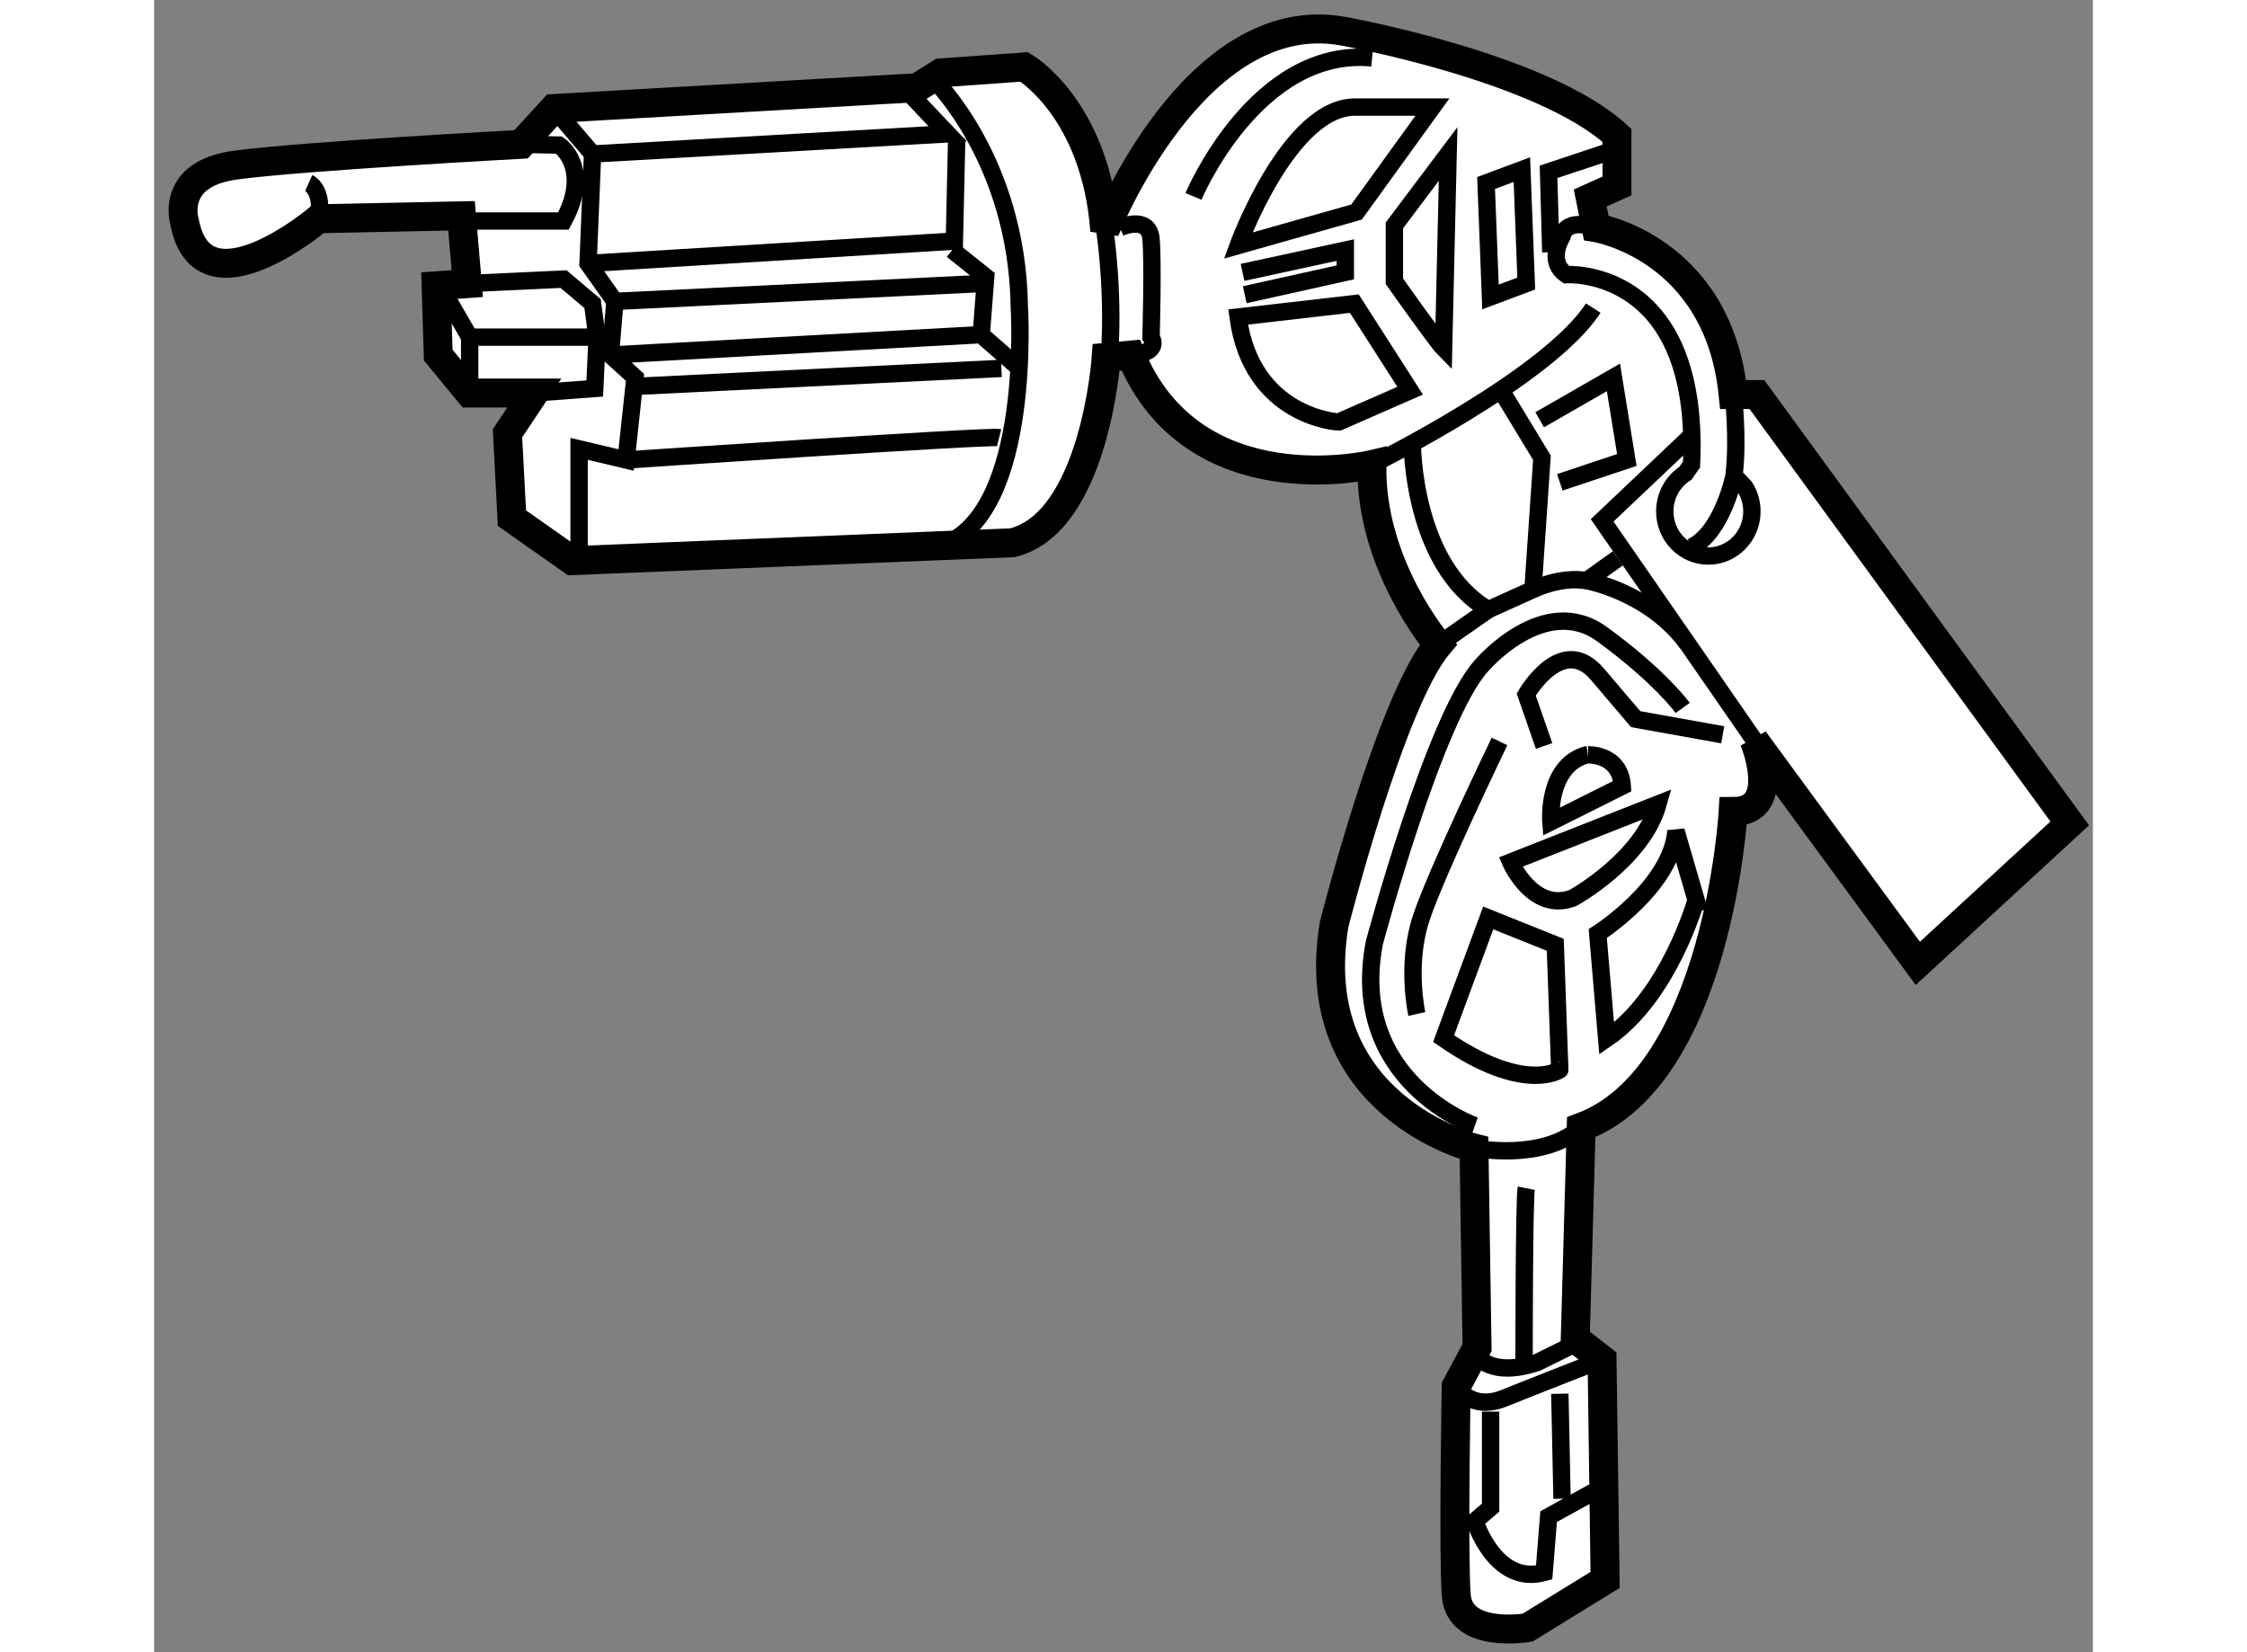
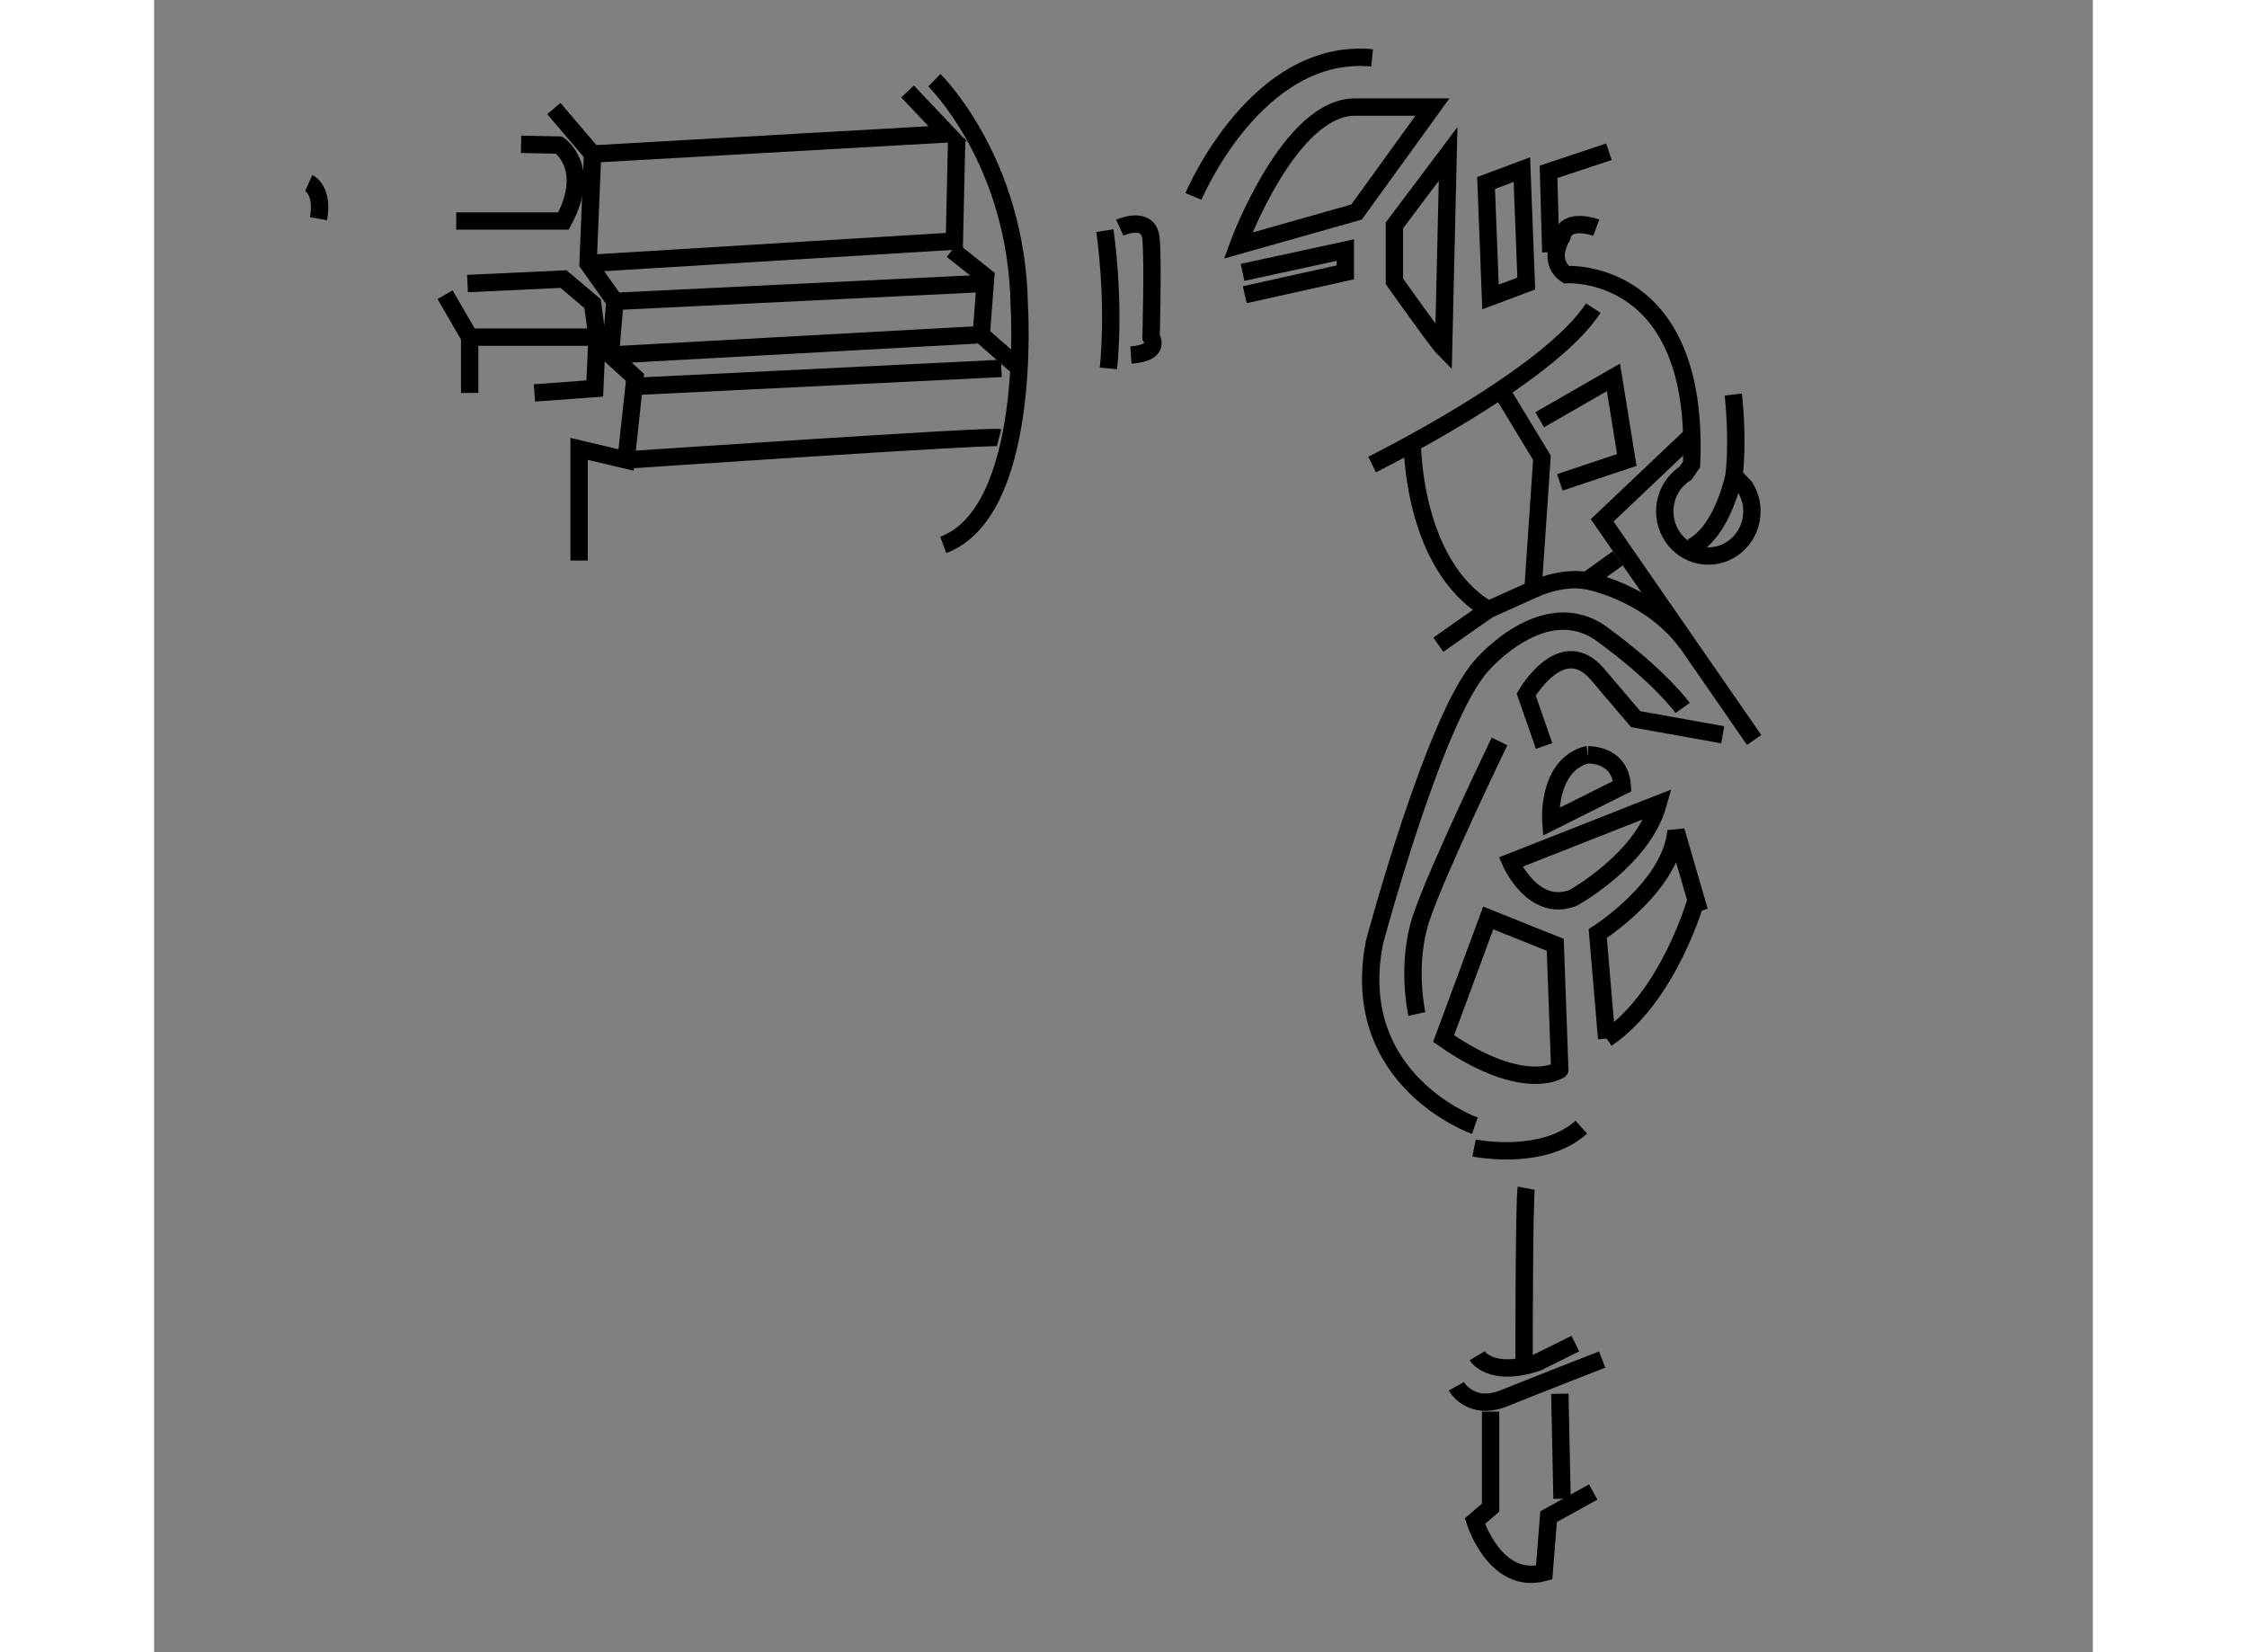
<svg xmlns="http://www.w3.org/2000/svg" version="1.1" x="0px" y="0px" width="244.8px" height="180px" viewBox="149.894 13.112 33.491 28.541" enable-background="new 0 0 244.8 180" xml:space="preserve">
  <rect x="149.894" y="13.112" width="33.491" height="28.541" fill="#808080" stroke="none" />
  <g>
-     <path fill="#FFFFFF" stroke="#000000" stroke-width="0.5" d="M155.204,16.84l-2.47,0.051c0,0-2.006,1.697-2.315,0.051    c0,0-0.257-0.823,0.875-0.977c1.132-0.155,4.939-0.36,4.939-0.36l0.565-0.618l6.276-0.36l0.412-0.256l1.44-0.103    c0,0,1.234,0.72,1.39,2.829c0,0,1.543-3.91,4.115-3.447c0,0,3.447,0.618,4.733,1.801v0.874l-0.462,0.207l0.103,0.514    c0,0,2.109,0.348,2.366,2.882h0.411l5.403,7.408l-2.624,2.418l-2.83-3.859c0,0,0.514,1.235-0.36,1.235    c0,0-0.257,4.579-2.625,5.454l-0.103,3.653l0.463,0.36l0.053,3.807l-1.338,0.824c0,0-1.184,0.205-1.234-0.567    c-0.052-0.771,0-3.601,0-3.601l0.36-0.669l-0.053-3.447c0,0-2.933-0.721-2.417-3.858c0,0,0.977-3.859,1.8-4.836    c0,0-1.184-1.377-1.146-3.113c0,0-3.086,0.734-4.166-1.891l-0.424,0.039c0,0-0.194,2.856-1.622,3.203l-7.601,0.309l-1.043-0.734    l-0.077-1.466l0.463-0.695h-1.119l-0.54-0.656l-0.037-1.197l0.539-0.038L155.204,16.84z" />
    <polyline fill="none" stroke="#000000" stroke-width="0.3" points="156.799,14.987 157.468,15.772 157.39,17.663 157.854,18.318     157.776,19.245 158.201,19.631 158.047,21.058 157.235,20.866 157.235,22.795   " />
    <path fill="none" stroke="#000000" stroke-width="0.3" d="M164.491,20.672c-0.155-0.039-6.444,0.386-6.444,0.386" />
    <line fill="none" stroke="#000000" stroke-width="0.3" x1="158.239" y1="19.785" x2="164.53" y2="19.476" />
    <polyline fill="none" stroke="#000000" stroke-width="0.3" points="157.39,17.663 163.718,17.277 163.758,15.502   " />
    <path fill="none" stroke="#000000" stroke-width="0.3" d="M163.372,14.498c0,0,1.428,1.39,1.467,3.898c0,0,0.23,3.55-1.313,4.129" />
    <path fill="none" stroke="#000000" stroke-width="0.3" d="M166.317,17.096c0,0,0.18,1.146,0.063,2.38" />
    <polyline fill="none" stroke="#000000" stroke-width="0.3" points="162.909,14.692 163.603,15.424 157.468,15.772   " />
    <line fill="none" stroke="#000000" stroke-width="0.3" x1="157.854" y1="18.318" x2="164.182" y2="18.01" />
    <line fill="none" stroke="#000000" stroke-width="0.3" x1="157.776" y1="19.245" x2="164.105" y2="18.897" />
    <polyline fill="none" stroke="#000000" stroke-width="0.3" points="163.68,17.432 164.259,17.894 164.182,18.897 164.8,19.438       " />
    <polyline fill="none" stroke="#000000" stroke-width="0.3" points="155.307,18.01 156.966,17.933 157.468,18.357 157.546,18.936     155.345,18.936   " />
    <polyline fill="none" stroke="#000000" stroke-width="0.3" points="155.345,19.9 155.345,18.936 154.92,18.203   " />
    <polyline fill="none" stroke="#000000" stroke-width="0.3" points="156.464,19.9 157.506,19.823 157.546,18.936   " />
    <path fill="none" stroke="#000000" stroke-width="0.3" d="M156.233,15.605l0.656,0.013c0,0,0.578,0.386,0.076,1.312h-1.852" />
    <path fill="none" stroke="#000000" stroke-width="0.3" d="M152.565,16.273c0,0,0.259,0.116,0.169,0.618" />
    <path fill="none" stroke="#000000" stroke-width="0.3" d="M166.575,17.045c0,0,0.501-0.231,0.54,0.193    c0.037,0.424,0,1.698,0,1.698s0.193,0.271-0.348,0.309" />
    <path fill="none" stroke="#000000" stroke-width="0.3" d="M167.848,16.505c0,0,1.081-2.585,3.086-2.393" />
    <path fill="none" stroke="#000000" stroke-width="0.3" d="M168.619,17.354c0,0,0.887-2.43,2.046-2.392h1.311l-1.311,1.813    L168.619,17.354z" />
-     <path fill="none" stroke="#000000" stroke-width="0.3" d="M168.619,18.588l2.008-0.231l0.964,1.504l-1.235,0.541    C170.355,20.402,168.852,20.326,168.619,18.588z" />
    <path fill="none" stroke="#000000" stroke-width="0.3" d="M172.169,19.128c-0.115-0.116-0.85-1.157-0.85-1.157v-0.965l0.928-1.234    L172.169,19.128z" />
    <polygon fill="none" stroke="#000000" stroke-width="0.3" points="173.597,18.01 172.979,18.242 172.903,16.273 173.521,16.042       " />
    <polyline fill="none" stroke="#000000" stroke-width="0.3" points="168.696,17.817 170.471,17.432 170.471,17.817 168.734,18.203       " />
    <path fill="none" stroke="#000000" stroke-width="0.3" d="M170.934,21.136c0,0,3.049-1.505,3.82-2.702" />
    <path fill="none" stroke="#000000" stroke-width="0.3" d="M177.173,19.927c0,0,0.09,0.746,0.013,1.401    c0,0-0.193,0.966-0.732,1.235" />
    <path fill="none" stroke="#000000" stroke-width="0.3" d="M172.709,32.558c0,0-2.199-0.771-1.735-3.165    c0,0,1.041-3.897,1.852-4.784c0,0,1.08-1.273,2.083-0.54c1.004,0.732,1.39,1.272,1.39,1.272" />
    <polyline fill="none" stroke="#000000" stroke-width="0.3" points="177.533,25.894 174.908,22.101 176.415,20.672   " />
    <path fill="none" stroke="#000000" stroke-width="0.3" d="M173.212,19.938l0.656,1.082l-0.155,2.276l-0.772,0.348    c-1.312-0.772-1.312-2.856-1.312-2.856" />
    <path fill="none" stroke="#000000" stroke-width="0.3" d="M175.179,22.756l-0.539,0.386c0,0,1.08,0.194,1.734,1.08" />
    <path fill="none" stroke="#000000" stroke-width="0.3" d="M172.169,31.053l0.771-2.084l1.158,0.464l0.078,2.16    C174.177,31.593,173.559,32.018,172.169,31.053z" />
-     <path fill="none" stroke="#000000" stroke-width="0.3" d="M174.986,31.053l-0.154-1.814c0,0,1.273-0.81,1.351-1.775l0.348,1.196    C176.53,28.66,176.067,30.319,174.986,31.053z" />
+     <path fill="none" stroke="#000000" stroke-width="0.3" d="M174.986,31.053l-0.154-1.814c0,0,1.273-0.81,1.351-1.775l0.348,1.196    C176.53,28.66,176.067,30.319,174.986,31.053" />
    <path fill="none" stroke="#000000" stroke-width="0.3" d="M171.707,30.628c0,0-0.193-0.85,0.076-1.66    c0.271-0.811,1.352-3.048,1.352-3.048" />
    <path fill="none" stroke="#000000" stroke-width="0.3" d="M173.905,25.998l-0.309-0.888c0,0,0.618-1.08,1.235-0.346l0.656,0.771    l1.504,0.27" />
    <path fill="none" stroke="#000000" stroke-width="0.3" d="M175.874,27.001c-0.271,0.964-1.467,1.621-1.467,1.621    c-0.694,0.27-1.08-0.618-1.08-0.618L175.874,27.001z" />
    <path fill="none" stroke="#000000" stroke-width="0.3" d="M175.256,26.692l-1.234,0.617c0,0-0.077-0.965,0.618-1.158    C174.64,26.151,175.218,26.114,175.256,26.692z" />
    <path fill="none" stroke="#000000" stroke-width="0.3" d="M172.696,32.943c0,0,1.184,0.244,1.852-0.36" />
    <path fill="none" stroke="#000000" stroke-width="0.3" d="M173.597,33.638c-0.038,0.193-0.038,2.971-0.038,2.971" />
    <path fill="none" stroke="#000000" stroke-width="0.3" d="M172.389,37.06c0,0,0.244,0.437,0.823,0.206    c0.577-0.232,1.696-0.669,1.696-0.669" />
    <path fill="none" stroke="#000000" stroke-width="0.3" d="M174.754,38.886l-0.771,0.425l-0.077,0.965    c-0.849,0.231-1.196-0.888-1.196-0.888l0.271-0.232v-1.659" />
    <line fill="none" stroke="#000000" stroke-width="0.3" x1="174.177" y1="37.188" x2="174.215" y2="39.001" />
    <path fill="none" stroke="#000000" stroke-width="0.3" d="M172.749,36.532c0,0,0.23,0.385,1.04,0.115l0.656-0.325" />
    <path fill="none" stroke="#000000" stroke-width="0.3" d="M172.079,24.249c0,0,0.746-0.527,0.861-0.604" />
    <path fill="none" stroke="#000000" stroke-width="0.3" d="M173.713,23.296c0,0,0.464-0.231,0.927-0.155" />
    <polyline fill="none" stroke="#000000" stroke-width="0.3" points="173.829,20.363 175.103,19.631 175.334,21.058 174.177,21.444       " />
    <polyline fill="none" stroke="#000000" stroke-width="0.3" points="175.025,15.733 173.982,16.08 174.021,17.469   " />
    <path fill="none" stroke="#000000" stroke-width="0.3" d="M177.186,21.328l0.188,0.198c0.076,0.121,0.121,0.265,0.121,0.42    c0,0.426-0.339,0.771-0.753,0.771c-0.416,0-0.752-0.345-0.752-0.771c0-0.278,0.142-0.521,0.355-0.657l0.107-0.153    c0.153-3.435-2.161-3.28-2.161-3.28c-0.348-0.232-0.077-0.657-0.077-0.657c0.077-0.347,0.592-0.154,0.592-0.154" />
  </g>
</svg>